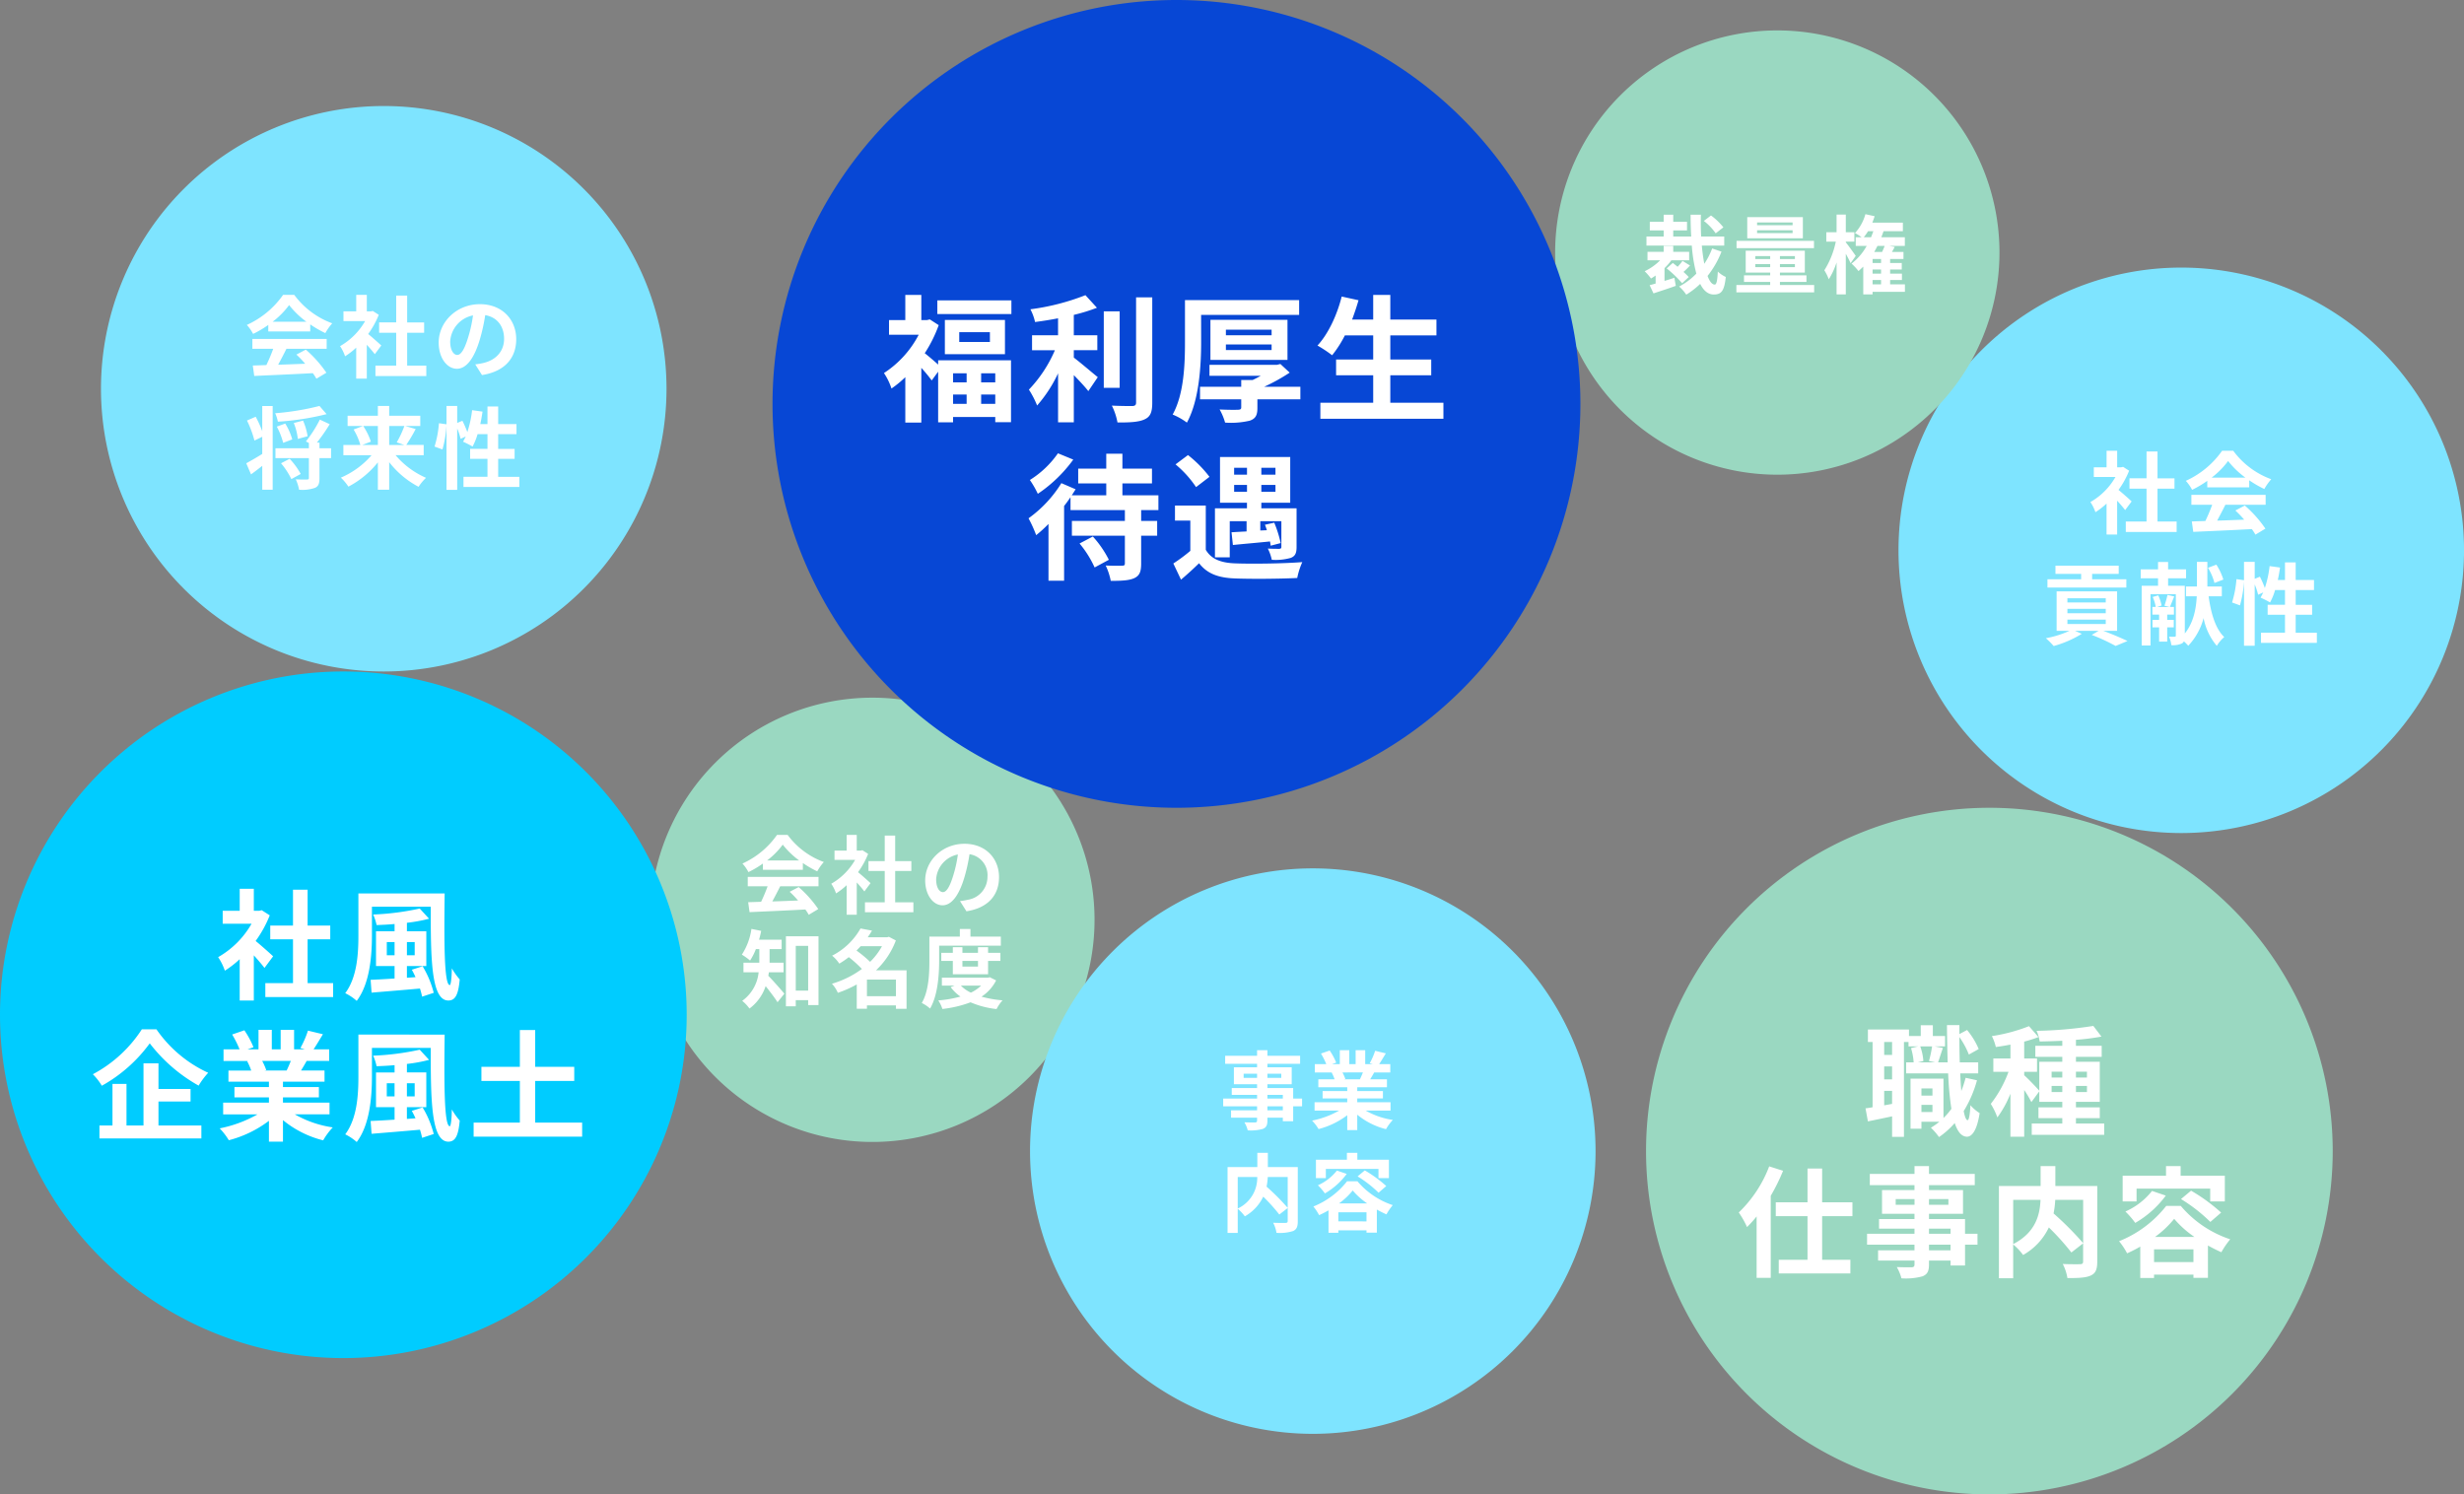
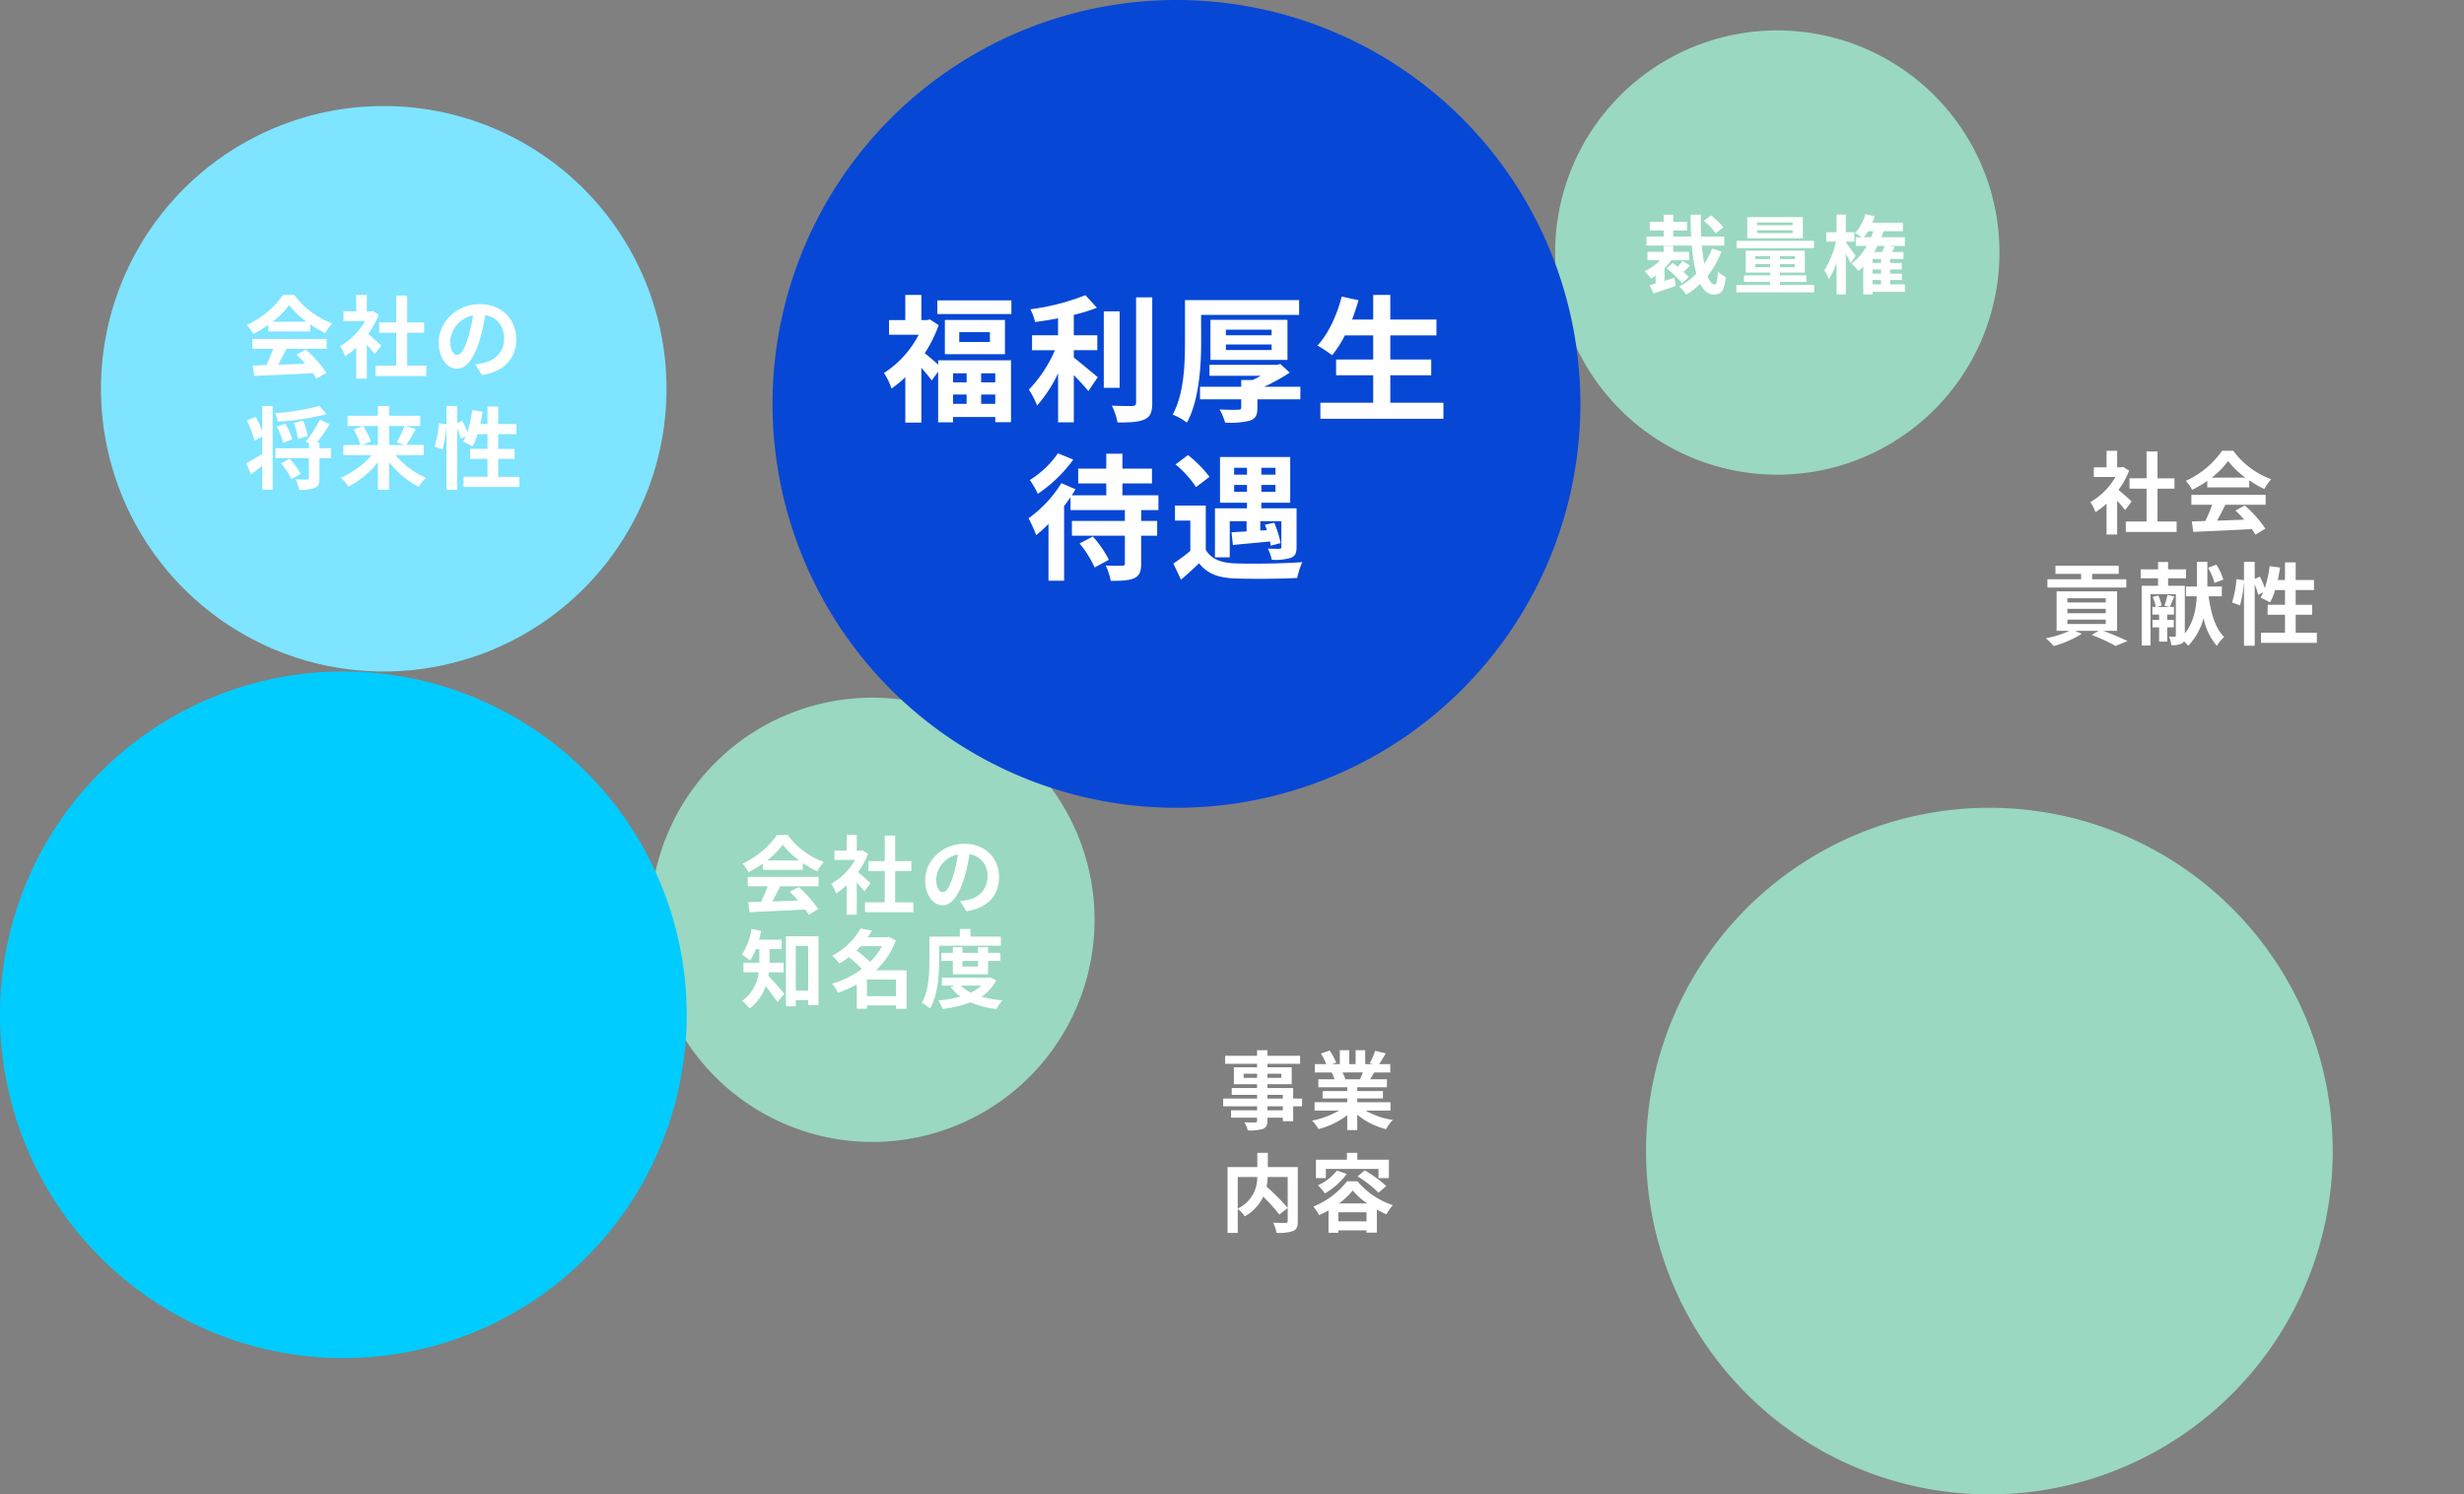
<svg xmlns="http://www.w3.org/2000/svg" width="575.999" height="349.378" viewBox="0 0 575.999 349.378">
  <rect x="0" y="0" width="575.999" height="349.378" fill="#808080" stroke="none" />
  <g transform="translate(-705 -1770.999)">
    <path d="M80.262,0A80.262,80.262,0,1,1,0,80.262,80.262,80.262,0,0,1,80.262,0Z" transform="translate(1089.787 1959.853)" fill="#9ad8c1" />
-     <path d="M-14.868-3.36V-5.04h2.576v1.68Zm2.576-5.516V-7.2h-2.576v-1.68Zm-.084-9.828a28.51,28.51,0,0,1-.728,3.416l1.428.308h-4l1.26-.308a12.477,12.477,0,0,0-.728-3.416Zm-9.352,1.988h-1.848V-19.74h1.848ZM-23.576-4.928V-8.316h1.848v3.052ZM-21.728-11h-1.848v-3.024h1.848Zm17.192-.364a26.429,26.429,0,0,1-1.008,3.08q-.168-1.89-.252-4.116h4.2V-14.98H-5.908c-.056-1.876-.084-3.836-.084-5.908A19.2,19.2,0,0,1-3.78-16.8l2.3-1.288A17.617,17.617,0,0,0-4.2-22.54l-1.792.952v-2.1H-8.9c.028,3.108.084,6.048.168,8.708h-2.24c.308-.9.7-2.156,1.12-3.36l-1.9-.364h2.408V-21.14h-2.856v-2.52h-2.828v2.52H-17.78v-1.512h-9.6v2.912h1.092V-4.48c-.588.112-1.148.2-1.652.252l.56,3.052c1.68-.336,3.668-.756,5.656-1.176V2.436h2.772V-19.74h1.064V-18.7h2.212l-1.624.392a15.039,15.039,0,0,1,.616,3.332h-1.764V-12.4h9.828a74.121,74.121,0,0,0,.756,8.288A15.291,15.291,0,0,1-9.716-1.96v-9.212h-7.7V.532h2.548V-1.092h4.2a16.859,16.859,0,0,1-1.988,1.4,14.964,14.964,0,0,1,1.9,2.184A19.344,19.344,0,0,0-7.084-.784c.672,2.044,1.6,3.164,2.856,3.192.952,0,2.268-.98,2.968-5.516A9.74,9.74,0,0,1-3.416-4.956c-.112,2.212-.336,3.5-.672,3.5-.336-.028-.644-.784-.9-2.128a27.523,27.523,0,0,0,3.108-7.2Zm20.1,3.332V-9.464H18.06v1.428Zm0-4.76H18.06v1.372H15.568Zm8.26,0v1.372H21.252V-12.8Zm0,4.76H21.252V-9.464h2.576ZM21.252-.672v-1.26h5.572v-2.52H21.252V-5.74h5.572v-9.38H21.252v-1.148h6.02v-2.576h-6.02v-1.4A54.8,54.8,0,0,0,27.216-21l-1.9-2.492A95.73,95.73,0,0,1,12.04-22.344a8.77,8.77,0,0,1,.728,2.492c1.68-.028,3.472-.084,5.292-.168v1.176h-6.3v2.576h6.3v1.148H12.684v6.776c-.616-.728-2.8-3-3.528-3.612v-.812h3v-3.108h-3v-3.948a29.2,29.2,0,0,0,3.332-1.064l-2.212-2.548A40.026,40.026,0,0,1,1.6-21.112a11.542,11.542,0,0,1,.924,2.548c1.092-.14,2.24-.336,3.416-.56v3.248h-4v3.108H5.488a27.362,27.362,0,0,1-4.144,7.5A16.529,16.529,0,0,1,2.884-2.1,24.882,24.882,0,0,0,5.936-7.644V2.408h3.22V-8.512a24.535,24.535,0,0,1,1.68,2.828L12.684-8.2V-5.74H18.06v1.288H12.488v2.52H18.06v1.26H10.92V1.96H27.86V-.672ZM-50.456,9.34a29.352,29.352,0,0,1-7.112,10.78,21.1,21.1,0,0,1,1.932,3.416,28.12,28.12,0,0,0,2.24-2.492V35.408h3.3V16.228a45.267,45.267,0,0,0,2.884-5.852ZM-31,20.988V17.74H-38.08v-7.9H-41.5v7.9h-7.42v3.248h7.42V31.18h-6.72v3.192h16.744V31.18H-38.08V20.988Zm22.932,7.98H-13.1V27.652h5.04ZM-13.1,23.9h5.04v1.2H-13.1Zm-7.784-5.572V16.984h4.4v1.344Zm12.32-1.344v1.344H-13.1V16.984Zm6.8,8.12H-4.676V21.66H-13.1V20.428h7.952V14.884H-13.1V13.736h10.7V11.1H-13.1V9.284h-3.388V11.1H-26.936v2.632h10.444v1.148H-24.08v5.544h7.588V21.66H-24.78V23.9h8.288v1.2H-27.58v2.548h11.088v1.316H-25v2.408h8.512v.868c0,.5-.168.672-.7.7-.448,0-2.1,0-3.444-.056a10.265,10.265,0,0,1,1.092,2.632,14.746,14.746,0,0,0,4.956-.476c1.092-.476,1.484-1.148,1.484-2.8v-.868h5.04v1.148h3.388V27.652h2.912Zm24.7-7.924V27.288a73.089,73.089,0,0,0-6.916-6.944,21.22,21.22,0,0,0,.392-3.164Zm-16.352,0h6.384c-.14,3.444-1.092,7.588-6.384,10.332Zm19.656-3.248h-9.8V9.284H12.992v4.648H3.248v21.56H6.58V27.6A13.549,13.549,0,0,1,8.9,30.06a14.534,14.534,0,0,0,6.02-6.44,58.56,58.56,0,0,1,5.264,5.852l2.744-2.128v4.2c0,.5-.168.644-.7.672-.532,0-2.408.028-4.06-.056a10.92,10.92,0,0,1,1.092,3.3c2.492,0,4.284-.056,5.432-.588,1.176-.532,1.54-1.456,1.54-3.248Zm9.184.616H52.64v3h3.416v-6.02H45.724V9.284H42.308v2.24H32.172v6.02H35.42Zm10.388,2.436a37.949,37.949,0,0,1,6.86,5.348l2.52-2.184a41.081,41.081,0,0,0-7.028-5.124Zm-6.776-1.9A16.314,16.314,0,0,1,32.816,19.9a20.283,20.283,0,0,1,2.3,2.66,23.525,23.525,0,0,0,7.14-6.384Zm.7,10.752a23.5,23.5,0,0,0,4.48-4.228,23.722,23.722,0,0,0,4.732,4.228Zm-.224,5.88V28.744H48.72v2.968ZM42.364,18.58a26.514,26.514,0,0,1-11.032,8.26,16.511,16.511,0,0,1,1.876,2.828,28.989,28.989,0,0,0,3.08-1.568v7.336h3.22v-.784H48.72v.756h3.388v-7.56c1.064.588,2.128,1.12,3.136,1.568a19.95,19.95,0,0,1,2.072-3.024A25.744,25.744,0,0,1,45.752,18.58Z" transform="translate(1169.033 2034.345)" fill="#fff" />
    <path d="M66.1,0A66.1,66.1,0,1,1,0,66.1,66.1,66.1,0,0,1,66.1,0Z" transform="translate(728.606 1795.787)" fill="#7ee4ff" />
    <path d="M-25.914-11.487a19.085,19.085,0,0,0,3.843-3.885,20.438,20.438,0,0,0,4.032,3.885ZM-26.943-9.2h9.807v-1.659A25.376,25.376,0,0,0-13.608-8.82a12.944,12.944,0,0,1,1.617-2.289,19.21,19.21,0,0,1-8.883-6.657h-2.6a20.853,20.853,0,0,1-8.484,7.035,9.755,9.755,0,0,1,1.47,2.1,24.247,24.247,0,0,0,3.549-2.1ZM-30.66-5.145h4.872a40.328,40.328,0,0,1-1.6,3.8l-3.171.105.336,2.436c3.57-.168,8.757-.378,13.692-.651a11.133,11.133,0,0,1,.84,1.3L-13.356.441a28.243,28.243,0,0,0-4.809-5.4L-20.37-3.8a25.03,25.03,0,0,1,2.058,2.142c-2.142.084-4.305.168-6.321.231C-24-2.6-23.31-3.906-22.7-5.145h9.408v-2.31H-30.66ZM-.525-5.922c-.441-.42-2.058-1.869-3.066-2.688A20.383,20.383,0,0,0-1.113-13.1l-1.407-.9-.441.1h-.945v-3.864H-6.384V-13.9H-9.366v2.268h5.061a15.686,15.686,0,0,1-5.859,5.859A10.009,10.009,0,0,1-8.988-3.4a17.378,17.378,0,0,0,2.6-2.016V1.827h2.478V-6.09c.714.777,1.428,1.617,1.869,2.2Zm6.048,4.7V-8.9H9.492v-2.415H5.523V-17.6H2.961v6.279h-3.99V-8.9h3.99v7.686H-1.89V1.218H10V-1.218ZM31.017-7.392c0-4.578-3.276-8.19-8.484-8.19-5.439,0-9.639,4.137-9.639,8.988,0,3.549,1.932,6.111,4.263,6.111,2.289,0,4.095-2.6,5.355-6.846a42.469,42.469,0,0,0,1.26-5.691c2.835.483,4.41,2.646,4.41,5.544,0,3.066-2.1,5-4.788,5.628a16.152,16.152,0,0,1-1.953.336l1.575,2.5C28.308.168,31.017-2.961,31.017-7.392Zm-15.435.525a6.61,6.61,0,0,1,5.334-6.09A31.522,31.522,0,0,1,19.8-7.875c-.861,2.835-1.68,4.158-2.562,4.158C16.422-3.717,15.582-4.746,15.582-6.867ZM-28.35,14.114a25.694,25.694,0,0,0-1.533-3.381l-2.037.882A25,25,0,0,1-30.177,16.3l1.827-.882v4.011c-1.407.882-2.814,1.68-3.738,2.184l1.113,2.6c.84-.609,1.743-1.3,2.625-2v5.586h2.436V8.234H-28.35Zm13.377-5.9a61.1,61.1,0,0,1-10.353,1.7,9.02,9.02,0,0,1,.63,1.974,62.125,62.125,0,0,0,11.382-1.764Zm-2.772,7.077a14.67,14.67,0,0,0-1.071-3.654l-2.163.567a13.817,13.817,0,0,1,.945,3.717Zm-3.591.735a14.7,14.7,0,0,0-1.638-3.7l-1.974.714a17.016,17.016,0,0,1,1.491,3.8Zm-2.625,5.586a17.526,17.526,0,0,1,2.415,3.7l2.184-1.2a17.01,17.01,0,0,0-2.583-3.549Zm11.7-3.507h-2.709V16.781h-.609a41.773,41.773,0,0,0,3-4.305l-2.31-1.071a28.9,28.9,0,0,1-3.255,5.1l.693.357V18.1h-7.812v2.31h7.812v4.641c0,.273-.084.336-.441.357s-1.533.021-2.625-.042a9.94,9.94,0,0,1,.777,2.436,9.131,9.131,0,0,0,3.654-.42c.882-.357,1.113-1.029,1.113-2.289V20.414h2.709ZM-1.323,12.9v4.431H-4.956l1.995-.777A14.963,14.963,0,0,0-4.746,12.9Zm6.195,0a23.651,23.651,0,0,1-1.785,3.822l1.764.609H1.323V12.9Zm4.515,6.825V17.327H5.313a38.737,38.737,0,0,0,2.2-3.717L5.1,12.9H8.589V10.5H1.323V8.213H-1.323V10.5H-8.4V12.9h3.57l-2.163.819a14.647,14.647,0,0,1,1.575,3.612H-9.387v2.394h6.594a19.824,19.824,0,0,1-7.182,5.25,11.851,11.851,0,0,1,1.764,2.1A21.791,21.791,0,0,0-1.323,21.4v6.4H1.323V21.359A21.234,21.234,0,0,0,8.19,27.113a11.722,11.722,0,0,1,1.743-2.1,19.471,19.471,0,0,1-7.119-5.292ZM26.8,24.782v-4.2h3.843V18.251H26.8V14.807H31.08V12.455H26.8V8.339H24.3v4.116h-1.68c.21-.945.378-1.932.525-2.919L20.706,9.2a25.416,25.416,0,0,1-1.113,5.124,24.078,24.078,0,0,0-1.155-2.646l-1.218.5V8.213h-2.5V12.5l-1.764-.252a24.958,24.958,0,0,1-1.029,5.46l1.848.672a26.762,26.762,0,0,0,.945-5.565V27.827h2.5V13.484a14.6,14.6,0,0,1,.8,2.415l1.2-.546c-.21.441-.42.84-.63,1.218A22.083,22.083,0,0,1,20.811,17.7a14.345,14.345,0,0,0,1.176-2.9H24.3v3.444H20.244v2.331H24.3v4.2H18.69v2.373H31.752V24.782Z" transform="translate(794.656 1857.696)" fill="#fff" />
-     <path d="M66.1,0A66.1,66.1,0,1,1,0,66.1,66.1,66.1,0,0,1,66.1,0Z" transform="translate(1148.803 1833.558)" fill="#7ee4ff" />
    <path d="M-11.55-5.922c-.441-.42-2.058-1.869-3.066-2.688A20.383,20.383,0,0,0-12.138-13.1l-1.407-.9-.441.1h-.945v-3.864h-2.478V-13.9h-2.982v2.268h5.061a15.686,15.686,0,0,1-5.859,5.859A10.009,10.009,0,0,1-20.013-3.4a17.378,17.378,0,0,0,2.6-2.016V1.827h2.478V-6.09c.714.777,1.428,1.617,1.869,2.2Zm6.048,4.7V-8.9h3.969v-2.415H-5.5V-17.6H-8.064v6.279h-3.99V-8.9h3.99v7.686h-4.851V1.218H-1.029V-1.218ZM7.161-11.487A19.085,19.085,0,0,0,11-15.372a20.438,20.438,0,0,0,4.032,3.885ZM6.132-9.2h9.807v-1.659A25.376,25.376,0,0,0,19.467-8.82a12.944,12.944,0,0,1,1.617-2.289A19.21,19.21,0,0,1,12.2-17.766H9.6a20.853,20.853,0,0,1-8.484,7.035,9.756,9.756,0,0,1,1.47,2.1,24.247,24.247,0,0,0,3.549-2.1ZM2.415-5.145H7.287a40.328,40.328,0,0,1-1.6,3.8L2.52-1.239,2.856,1.2c3.57-.168,8.757-.378,13.692-.651a11.133,11.133,0,0,1,.84,1.3L19.719.441a28.243,28.243,0,0,0-4.809-5.4L12.7-3.8a25.03,25.03,0,0,1,2.058,2.142c-2.142.084-4.3.168-6.321.231.63-1.176,1.323-2.478,1.932-3.717h9.408v-2.31H2.415Zm-15.2,17.432h-8v-1.26h6.216V9.095H-29.358v1.932h6.006v1.26h-7.875v1.932h18.438Zm-13.776,9.429H-17.6v1.029h-8.967Zm0-2.52H-17.6v1.029h-8.967Zm0-2.478H-17.6V17.7h-8.967Zm11.613,7.623V15.1H-29.085v9.24h3A23.369,23.369,0,0,1-31.6,26.063a18.753,18.753,0,0,1,1.827,1.827A25.335,25.335,0,0,0-23.2,25.034l-1.575-.693h5.5l-1.6.945a45.678,45.678,0,0,1,5.586,2.583l2.772-1.155c-1.365-.651-3.591-1.617-5.649-2.373ZM9.891,12.35A13.975,13.975,0,0,0,8.253,8.864L6.3,9.6a13.119,13.119,0,0,1,1.512,3.549ZM-1.7,23.522V21.779H-3.234V20.54h1.575V18.755H-2.6c.273-.63.63-1.554,1.008-2.457l-1.575-.357a24.009,24.009,0,0,1-.714,2.52l1.2.294h-2.9l1.029-.336a9.759,9.759,0,0,0-.777-2.373l-1.3.378a9.177,9.177,0,0,1,.714,2.331H-6.7V20.54h1.575v1.239H-6.678v1.743h1.554v3.339h1.89V23.522ZM9.534,16.256V13.967H6.153V8.213H3.717v5.754H1.155v2.289h2.52c-.147,2.793-.693,6.09-2.793,8.694V13.8H-3.024V12.056h4.2v-2.1h-4.2V8.234H-5.376V9.956H-9.429v2.1h4.053V13.8H-9.2V27.764H-7.14V15.773h5.922v9.66c0,.21-.063.273-.252.273-.21.021-.8.021-1.344,0a6.586,6.586,0,0,1,.546,1.974A4.937,4.937,0,0,0,.168,27.3a1.167,1.167,0,0,0,.5-.5A9.059,9.059,0,0,1,1.68,27.827a14.818,14.818,0,0,0,3.591-6.468,14.193,14.193,0,0,0,3.087,6.489A8.313,8.313,0,0,1,10.1,25.79c-2.058-1.932-3.108-5.544-3.654-9.534ZM26.8,24.782v-4.2h3.843V18.251H26.8V14.807H31.08V12.455H26.8V8.339H24.3v4.116h-1.68c.21-.945.378-1.932.525-2.919L20.706,9.2a25.416,25.416,0,0,1-1.113,5.124,24.078,24.078,0,0,0-1.155-2.646l-1.218.5V8.213h-2.5V12.5l-1.764-.252a24.958,24.958,0,0,1-1.029,5.46l1.848.672a26.762,26.762,0,0,0,.945-5.565V27.827h2.5V13.484a14.6,14.6,0,0,1,.8,2.415l1.2-.546c-.21.441-.42.84-.63,1.218A22.083,22.083,0,0,1,20.811,17.7a14.345,14.345,0,0,0,1.176-2.9H24.3v3.444H20.244v2.331H24.3v4.2H18.69v2.373H31.752V24.782Z" transform="translate(1214.853 1894.147)" fill="#fff" />
    <path d="M51.934,0A51.934,51.934,0,1,1,0,51.934,51.934,51.934,0,0,1,51.934,0Z" transform="translate(857 1934.11)" fill="#9ad8c1" />
    <path d="M-24.68-10.94a18.176,18.176,0,0,0,3.66-3.7,19.465,19.465,0,0,0,3.84,3.7Zm-.98,2.18h9.34v-1.58A24.168,24.168,0,0,0-12.96-8.4a12.327,12.327,0,0,1,1.54-2.18,18.3,18.3,0,0,1-8.46-6.34h-2.48a19.86,19.86,0,0,1-8.08,6.7,9.291,9.291,0,0,1,1.4,2,23.092,23.092,0,0,0,3.38-2ZM-29.2-4.9h4.64a38.407,38.407,0,0,1-1.52,3.62l-3.02.1.32,2.32c3.4-.16,8.34-.36,13.04-.62a10.6,10.6,0,0,1,.8,1.24L-12.72.42A26.9,26.9,0,0,0-17.3-4.72l-2.1,1.1a23.838,23.838,0,0,1,1.96,2.04c-2.04.08-4.1.16-6.02.22.6-1.12,1.26-2.36,1.84-3.54h8.96V-7.1H-29.2ZM-.5-5.64c-.42-.4-1.96-1.78-2.92-2.56a19.412,19.412,0,0,0,2.36-4.28l-1.34-.86-.42.1h-.9v-3.68H-6.08v3.68H-8.92v2.16H-4.1A14.939,14.939,0,0,1-9.68-5.5,9.532,9.532,0,0,1-8.56-3.24,16.55,16.55,0,0,0-6.08-5.16v6.9h2.36V-5.8c.68.74,1.36,1.54,1.78,2.1ZM5.26-1.16V-8.48H9.04v-2.3H5.26v-5.98H2.82v5.98H-.98v2.3h3.8v7.32H-1.8V1.16H9.52V-1.16ZM29.54-7.04c0-4.36-3.12-7.8-8.08-7.8-5.18,0-9.18,3.94-9.18,8.56,0,3.38,1.84,5.82,4.06,5.82,2.18,0,3.9-2.48,5.1-6.52a40.447,40.447,0,0,0,1.2-5.42,4.944,4.944,0,0,1,4.2,5.28,5.427,5.427,0,0,1-4.56,5.36,15.383,15.383,0,0,1-1.86.32L21.92.94C26.96.16,29.54-2.82,29.54-7.04Zm-14.7.5a6.3,6.3,0,0,1,5.08-5.8A30.02,30.02,0,0,1,18.86-7.5c-.82,2.7-1.6,3.96-2.44,3.96C15.64-3.54,14.84-4.52,14.84-6.54ZM-20.82,15.2V12.96H-24.1V9.78h2.82V7.58h-5.28c.2-.68.36-1.36.5-2.06l-2.28-.46a14.9,14.9,0,0,1-2.24,6.02,13.378,13.378,0,0,1,1.92,1.38A13.95,13.95,0,0,0-27.3,9.78h.8v3.18h-3.7V15.2h3.54a9.342,9.342,0,0,1-3.84,6.68,9.044,9.044,0,0,1,1.7,1.8,10.677,10.677,0,0,0,3.78-5.24c.98,1.22,2.12,2.72,2.78,3.76l1.6-2c-.56-.66-2.72-3.16-3.76-4.18.06-.26.1-.54.14-.82Zm2.84,4.28V9.02h2.9V19.48Zm-2.3-12.7V23.16h2.3V21.72h2.9v1.14h2.42V6.78ZM-1.34,20.8V16.9H5.44v3.9ZM2.18,9.1A15.675,15.675,0,0,1-.6,12.76a28.2,28.2,0,0,0-3.18-2.64c.34-.34.66-.68.98-1.02Zm5.74,5.64H.78A18.515,18.515,0,0,0,5.42,7.76L3.78,6.9l-.4.12H-1.16c.36-.52.7-1.04,1-1.56l-2.68-.5a15.977,15.977,0,0,1-6.64,6.36A8.284,8.284,0,0,1-7.8,13.18a20.585,20.585,0,0,0,2.22-1.52,27.781,27.781,0,0,1,3.06,2.76,22.235,22.235,0,0,1-7,3.46A7.6,7.6,0,0,1-8.14,20a25.64,25.64,0,0,0,4.42-1.96v5.68h2.38v-.78H5.44v.8H7.92Zm7.62-5.76H29.96V6.86h-7.1V5.08H20.38V6.86H13.26v5.6c0,2.92-.12,7.08-1.78,9.92a8.66,8.66,0,0,1,1.94,1.3c1.82-3.08,2.12-7.98,2.12-11.22Zm9.08,3.56v1.32H20.98V12.54Zm2.36,3.12V12.54h2.88V10.66H26.98V9.34H24.62v1.32H20.98V9.34H18.74v1.32h-2.7v1.88h2.7v3.12Zm-1.62,2.66a9.085,9.085,0,0,1-2.4,1.64,7.993,7.993,0,0,1-2.34-1.64Zm2.02-1.96-.42.1H16.18v1.86h2.98l-.94.34a10.1,10.1,0,0,0,2.3,2.22,27.135,27.135,0,0,1-5.18.9,8.02,8.02,0,0,1,.96,2,27.106,27.106,0,0,0,6.58-1.56,21.12,21.12,0,0,0,6.08,1.58,9.474,9.474,0,0,1,1.4-2.04,26.435,26.435,0,0,1-4.92-.86,9.808,9.808,0,0,0,3.42-3.8Z" transform="translate(909 1983.11)" fill="#fff" />
    <path d="M51.934,0A51.934,51.934,0,1,1,0,51.934,51.934,51.934,0,0,1,51.934,0Z" transform="translate(1068.541 1778.11)" fill="#9ad8c1" />
    <path d="M-12.1-13.96A14.9,14.9,0,0,0-15-16.74l-1.66,1.28a13.178,13.178,0,0,1,2.76,2.9ZM-25.86-4.42a13.691,13.691,0,0,0,1.6-1.84h4.16V-8.24h-3.72V-9.62h-2.24v1.38h-3.78v1.98h2.96A12.792,12.792,0,0,1-30.5-3.7,14.52,14.52,0,0,1-29.02-2a10.971,10.971,0,0,0,1.08-.7V-.82c-.5.14-.98.28-1.4.38l.9,1.92C-26.92.98-25,.36-23.22-.28l-.34-1.88c-.78.24-1.56.5-2.3.72Zm5.66,2.08c-.3-.34-.74-.76-1.22-1.2.5-.44,1.04-.98,1.52-1.5l-1.76-1.08A9.653,9.653,0,0,1-22.8-4.74c-.38-.32-.78-.62-1.12-.9l-1.44,1.28A27.711,27.711,0,0,1-21.74-.9Zm5.48-6.68a17.283,17.283,0,0,1-1.84,3.58c-.24-1.26-.44-2.7-.58-4.26h5.24v-2.12h-5.4c-.08-1.64-.1-3.36-.06-5.1h-2.4c0,1.72.04,3.44.14,5.1h-4.2v-1.42h3.22v-2.02h-3.22v-1.66h-2.24v1.66H-29.3v2.02h3.24v1.42h-4.02V-9.7h10.6a35.421,35.421,0,0,0,1.06,6.56A15.94,15.94,0,0,1-22.44-.12a9.206,9.206,0,0,1,1.66,1.9A18.923,18.923,0,0,0-17.52-.74c.78,1.56,1.82,2.48,3.18,2.48,1.76,0,2.46-.82,2.8-4.1A6.8,6.8,0,0,1-13.4-3.62c-.1,2.18-.32,3.04-.72,3.04-.64,0-1.2-.74-1.68-2.02a21.607,21.607,0,0,0,3.26-5.68Zm18.8-5.44h-8.3v-.64h8.3Zm0,1.84h-8.3v-.66h8.3Zm2.4-3.72h-13v4.94h13Zm2.6,5.54H-9.02v1.7H9.08ZM-4.64-4.66v-.7h3.48v.7Zm0-2.58h3.48v.7H-4.64Zm9.26.7H1.12v-.7h3.5Zm0,1.88H1.12v-.7h3.5ZM1.12-.48V-1.2h6.2V-2.74H1.12v-.64H6.94V-8.5H-6.88v5.12h5.72v.64H-7.28V-1.2h6.12v.72h-7.9V1.24H9.12V-.48Zm17.72-6.8c-.32-.5-1.7-2.4-2.32-3.18v-.16h2v-2.2h-2v-4.12H14.36v4.12h-2.4v2.2h2.22a20,20,0,0,1-2.68,6.7,11.411,11.411,0,0,1,1.04,2.1,16.872,16.872,0,0,0,1.82-3.94V1.72h2.16v-9.5c.44.8.88,1.64,1.12,2.2Zm3.94,5.64h1.98v1H22.78ZM25.6-9.62c-.16.44-.38.94-.6,1.42H23.16c.26-.46.52-.94.76-1.42Zm-4.88-2.02a13.6,13.6,0,0,0,1-1.42h1.24c-.18.48-.36.96-.54,1.42Zm4.04,6.02H22.78v-.94h1.98Zm0,2.48H22.78V-4.1h1.98Zm5.58,2.5H26.88v-1h2.76v-1.5H26.88V-4.1H29.6V-5.62H26.88v-.94H30V-8.2H27.3c.22-.38.44-.78.66-1.18L26.7-9.62h3.62v-2.02h-5.5c.18-.46.36-.94.52-1.42h4.52v-2H22.72q.3-.75.54-1.5l-2.16-.48a10.688,10.688,0,0,1-2.44,4.42,11.627,11.627,0,0,1,1.56.98H18.84v2.02H21.4a13.312,13.312,0,0,1-3.54,4.14,13.07,13.07,0,0,1,1.62,1.74c.38-.32.76-.68,1.12-1.04v6.5h2.18v-.6h7.56Z" transform="translate(1119.967 1838.11)" fill="#fff" />
    <path d="M94.426,0A94.426,94.426,0,1,1,0,94.426,94.426,94.426,0,0,1,94.426,0Z" transform="translate(885.59 1770.999)" fill="#0747d5" />
    <path d="M-46.592-8.736v2.112H-49.76V-8.736ZM-39.9-6.624h-3.3V-8.736h3.3ZM-43.2-1.6V-3.776h3.3V-1.6Zm-6.56-2.176h3.168V-1.6H-49.76Zm-3.488-7.008c-.9-.8-2.272-1.984-3.136-2.656A31.37,31.37,0,0,0-53.12-20l-2.08-1.344-.672.16h-1.312v-5.888h-3.744v5.888h-3.808v3.424h6.944A23.746,23.746,0,0,1-65.92-8.8a14.615,14.615,0,0,1,1.76,3.616A24.049,24.049,0,0,0-60.928-7.84V2.784h3.744v-12.8a36.293,36.293,0,0,1,2.432,2.944l1.5-2.048V2.72h3.488V1.472H-39.9V2.688h3.68V-11.776H-53.248Zm12.1-5.28H-48.32v-2.3h7.168ZM-51.68-21.216v8h14.048v-8Zm-1.76-4.576v3.2h17.312v-3.2Zm31.9,11.648h5.5v-3.488h-5.5V-22.4a41.6,41.6,0,0,0,5.408-1.664l-2.688-2.944a54.04,54.04,0,0,1-12.864,3.3,11.94,11.94,0,0,1,1.088,2.976c1.728-.224,3.552-.512,5.376-.864v3.968H-31.3v3.488h5.344a31,31,0,0,1-6.08,9.216,21.417,21.417,0,0,1,1.92,3.712,31.836,31.836,0,0,0,4.9-7.52V2.72h3.68V-8.32c1.28,1.312,2.624,2.752,3.392,3.744l2.208-3.264c-.864-.672-4.032-3.392-5.6-4.576Zm10.72-9.088h-3.712V-5.344h3.712Zm3.84-3.264V-1.888c0,.576-.256.768-.864.8-.672,0-2.72,0-4.8-.1a14.6,14.6,0,0,1,1.312,3.936c2.912.032,5.056-.1,6.368-.736C-3.648,1.408-3.2.352-3.2-1.856V-26.5Zm15.2,4.1H31.136v-3.456H4.448v9.792c0,5.024-.192,12.128-2.88,16.96A15.433,15.433,0,0,1,4.9,2.784c2.88-5.216,3.328-13.376,3.328-18.848Zm5.792,6.912H24.7v1.312H14.016Zm0-3.456H24.7v1.312H14.016Zm14.4,7.072v-9.376H10.4v9.376ZM31.424-5.6H22.976a43.624,43.624,0,0,0,5.952-3.3l-2.176-2.016-.8.192H10.176v2.56h12c-.608.352-1.28.7-1.92.992H17.6V-5.6H7.968v2.944H17.6V-.8c0,.416-.16.544-.7.576s-2.656.032-4.352-.064a13.563,13.563,0,0,1,1.28,3.072,19.3,19.3,0,0,0,5.76-.448c1.376-.48,1.792-1.28,1.792-2.976V-2.656H31.424ZM52.448-1.856V-8.288h9.568v-3.68H52.448V-17.6H63.232v-3.712H52.448v-5.76h-4v5.76H43.52c.544-1.472,1.056-2.976,1.5-4.512l-3.936-.864C40-22.336,37.92-17.92,35.424-15.232a30.26,30.26,0,0,1,3.424,2.272,26.374,26.374,0,0,0,2.976-4.64h6.624v5.632H39.776v3.68h8.672v6.432H36.1V1.888H64.864V-1.856ZM-25.248,9.96a22.339,22.339,0,0,1-6.56,6.24,22.062,22.062,0,0,1,1.856,3.232,32.8,32.8,0,0,0,8.288-8Zm5.056,21.088a24.64,24.64,0,0,1,3.52,5.6l3.328-1.792a24.414,24.414,0,0,0-3.744-5.44ZM-1.76,23.24V19.784h-8.416V17h6.912V13.544h-6.912V10.056h-3.776v3.488h-6.56V17h6.56v2.784h-8.064c.32-.48.608-.96.9-1.408l-3.328-1.44a28.613,28.613,0,0,1-7.68,8.224A30.21,30.21,0,0,1-30.336,29.1a30.564,30.564,0,0,0,2.88-2.624v13.28h3.648V22.28c.544-.672,1.024-1.376,1.5-2.048V23.24H-9.6v2.528H-21.984v3.456H-9.6v6.464c0,.448-.16.544-.64.544-.512.032-2.272.032-3.84-.032A15.185,15.185,0,0,1-12.9,39.784c2.4,0,4.192-.064,5.44-.608,1.28-.576,1.664-1.5,1.664-3.424V29.224h3.744V25.768H-5.792V23.24Zm17.7-4.288v-1.6h3.008v1.6Zm0-5.6h3.008v1.6H15.936Zm9.664,1.6H22.3v-1.6h3.3Zm0,4H22.3v-1.6h3.3Zm-10.688,6.88h3.936v2.4c-1.312.064-2.5.128-3.52.192l.32,2.976c2.464-.256,5.568-.512,8.672-.832.064.352.128.7.16.992l2.336-.608a27.671,27.671,0,0,0-1.5-4.768l-2.176.48a11.94,11.94,0,0,1,.448,1.28l-1.536.064V25.832h4.928v6.016c0,.32-.128.416-.512.448-.352,0-1.6,0-2.656-.064a10.663,10.663,0,0,1,.928,2.624,12.853,12.853,0,0,0,4.448-.448c1.024-.416,1.344-1.088,1.344-2.56V22.824H22.3V21.512h6.752V10.824H12.64V21.512h6.3v1.312H11.456V34.28h3.456ZM10.176,15.464a27.808,27.808,0,0,0-5.024-5.088L2.24,12.552a24.936,24.936,0,0,1,4.8,5.312Zm-.864,6.72h-7.2V25.7H5.7v7.072A38.349,38.349,0,0,1,1.728,35.72L3.52,39.5c1.632-1.376,2.944-2.592,4.224-3.84,1.92,2.464,4.48,3.392,8.288,3.552,3.9.16,10.688.1,14.656-.1A17.35,17.35,0,0,1,31.872,35.4c-4.416.352-11.968.448-15.808.288-3.264-.128-5.5-1.024-6.752-3.168Z" transform="translate(977.558 1867.016)" fill="#fff" />
    <path d="M80.262,0A80.262,80.262,0,1,1,0,80.262,80.262,80.262,0,0,1,80.262,0Z" transform="translate(705 1927.982)" fill="#0cf" />
-     <path d="M-15.4-7.9c-.588-.56-2.744-2.492-4.088-3.584a27.177,27.177,0,0,0,3.3-5.992l-1.876-1.2-.588.14h-1.26v-5.152h-3.3v5.152h-3.976v3.024h6.748A20.915,20.915,0,0,1-28.252-7.7a13.346,13.346,0,0,1,1.568,3.164,23.17,23.17,0,0,0,3.472-2.688v9.66h3.3V-8.12c.952,1.036,1.9,2.156,2.492,2.94Zm8.064,6.272V-11.872h5.292v-3.22H-7.336v-8.372h-3.416v8.372h-5.32v3.22h5.32V-1.624H-17.22V1.624H-1.372V-1.624ZM11.172-8.148v-3.08h1.82v3.08Zm6.524-3.08v3.08h-1.82v-3.08ZM17.024-4.76c.308.532.588,1.12.868,1.736l-2.016.14V-5.628h4.536v-8.12H15.876v-1.988a35.733,35.733,0,0,0,5.18-.952l-2.184-2.38a60.932,60.932,0,0,1-10.892,1.4A11.546,11.546,0,0,1,8.792-15.2c1.344-.056,2.772-.112,4.2-.252v1.708H8.652v8.12h4.34v2.912c-2.128.14-4.06.252-5.6.308l.224,3C10.7.336,14.868,0,18.928-.364a17.793,17.793,0,0,1,.5,1.9l2.716-.9a22.9,22.9,0,0,0-2.6-6.216ZM4.536-22.6v9.744c0,4.2-.252,9.8-3.08,13.58A11.843,11.843,0,0,1,4.144,2.52C7.252-1.568,7.7-8.2,7.7-12.852v-6.636H21.448c0,11.928.056,21.924,4.116,21.924,1.708,0,2.352-1.54,2.66-4.928a16.366,16.366,0,0,1-1.848-2.6c-.028,2.212-.224,3.92-.476,3.92-1.344,0-1.344-10.416-1.2-21.42ZM-46.088,9.172a30.873,30.873,0,0,1-11.452,10.5,14.03,14.03,0,0,1,2.1,2.688,34.691,34.691,0,0,0,11.2-9.912,37.479,37.479,0,0,0,11.424,9.884,18.158,18.158,0,0,1,2.24-3,29.769,29.769,0,0,1-12.1-10.164ZM-42.2,26.056h7.5v-2.94h-7.5V17.124h-3.5V31.656h-3.976V21.94h-3.276v9.716H-56V34.68h23.828V31.656H-42.2Zm30.94-9.492c-.308.756-.644,1.568-.98,2.24h-5.236L-17,18.72a15.042,15.042,0,0,0-.952-2.156Zm9.044,12.488V26.308H-13.1V25.076h8.4V22.668h-8.4v-1.26h9.716V18.8H-8.876c.42-.672.868-1.428,1.316-2.24H-2.3V13.848h-3.64c.644-.98,1.4-2.24,2.184-3.528l-3.5-.84a22.555,22.555,0,0,1-1.764,4.06l1.008.308H-10.5V9.284h-3.136v4.564h-2.072V9.284h-3.108v4.564h-2.548l1.372-.5A21.187,21.187,0,0,0-22.12,9.4l-2.856.98a25.1,25.1,0,0,1,1.736,3.472h-3.752v2.716h5.852l-.336.056a12.582,12.582,0,0,1,.952,2.184h-5.32v2.6h9.464v1.26h-8.064v2.408h8.064v1.232h-10.7v2.744h8.036a29.417,29.417,0,0,1-8.848,3.276A15.531,15.531,0,0,1-25.76,35.1a26.56,26.56,0,0,0,9.38-4.536v4.872H-13.1V30.4A23.9,23.9,0,0,0-3.7,35.128,15.663,15.663,0,0,1-1.456,32.1a25.015,25.015,0,0,1-8.876-3.052Zm13.384-4.2v-3.08h1.82v3.08Zm6.524-3.08v3.08h-1.82v-3.08Zm-.672,6.468c.308.532.588,1.12.868,1.736l-2.016.14V27.372h4.536v-8.12H15.876V17.264a35.733,35.733,0,0,0,5.18-.952l-2.184-2.38a60.932,60.932,0,0,1-10.892,1.4A11.546,11.546,0,0,1,8.792,17.8c1.344-.056,2.772-.112,4.2-.252v1.708H8.652v8.12h4.34v2.912c-2.128.14-4.06.252-5.6.308l.224,3c3.08-.252,7.252-.588,11.312-.952a17.793,17.793,0,0,1,.5,1.9l2.716-.9a22.9,22.9,0,0,0-2.6-6.216ZM4.536,10.4v9.744c0,4.2-.252,9.8-3.08,13.58A11.843,11.843,0,0,1,4.144,35.52C7.252,31.432,7.7,24.8,7.7,20.148V13.512H21.448c0,11.928.056,21.924,4.116,21.924,1.708,0,2.352-1.54,2.66-4.928a16.366,16.366,0,0,1-1.848-2.6c-.028,2.212-.224,3.92-.476,3.92-1.344,0-1.344-10.416-1.2-21.42Zm41.328,20.58V21.24h9.128v-3.3H45.864V9.34H42.28v8.6H33.292v3.3H42.28v9.744H31.472V34.26H56.84V30.984Z" transform="translate(784.246 2002.475)" fill="#fff" />
-     <path d="M66.1,0A66.1,66.1,0,1,1,0,66.1,66.1,66.1,0,0,1,66.1,0Z" transform="translate(945.787 1974.017)" fill="#7ee4ff" />
    <path d="M-5.76-2.88h-3.6v-.94h3.6ZM-9.36-6.5h3.6v.86h-3.6Zm-5.56-3.98v-.96h3.14v.96Zm8.8-.96v.96H-9.36v-.96Zm4.86,5.8H-3.34V-8.1H-9.36v-.88h5.68v-3.96H-9.36v-.82h7.64v-1.88H-9.36v-1.3h-2.42v1.3h-7.46v1.88h7.46v.82H-17.2v3.96h5.42v.88H-17.7v1.6h5.92v.86H-19.7v1.82h7.92v.94h-6.08v1.72h6.08v.62c0,.36-.12.48-.5.5-.32,0-1.5,0-2.46-.04a7.332,7.332,0,0,1,.78,1.88,10.533,10.533,0,0,0,3.54-.34c.78-.34,1.06-.82,1.06-2v-.62h3.6v.82h2.42V-3.82h2.08Zm14.22-6.1c-.22.54-.46,1.12-.7,1.6H8.52l.34-.06a10.744,10.744,0,0,0-.68-1.54Zm6.46,8.92V-4.78H11.64v-.88h6V-7.38h-6v-.9h6.94v-1.86H14.66c.3-.48.62-1.02.94-1.6h3.76v-1.94h-2.6c.46-.7,1-1.6,1.56-2.52l-2.5-.6a16.111,16.111,0,0,1-1.26,2.9l.72.22H13.5v-3.26H11.26v3.26H9.78v-3.26H7.56v3.26H5.74l.98-.36A15.134,15.134,0,0,0,5.2-16.86l-2.04.7A17.927,17.927,0,0,1,4.4-13.68H1.72v1.94H5.9l-.24.04a8.987,8.987,0,0,1,.68,1.56H2.54v1.86H9.3v.9H3.54v1.72H9.3v.88H1.66v1.96H7.4A21.012,21.012,0,0,1,1.08-.48,11.094,11.094,0,0,1,2.6,1.5,18.972,18.972,0,0,0,9.3-1.74V1.74h2.34v-3.6a17.072,17.072,0,0,0,6.72,3.38,11.188,11.188,0,0,1,1.6-2.16,17.868,17.868,0,0,1-6.34-2.18ZM-4.62,12.7v7.22a52.206,52.206,0,0,0-4.94-4.96,15.157,15.157,0,0,0,.28-2.26Zm-11.68,0h4.56a7.923,7.923,0,0,1-4.56,7.38Zm14.04-2.32h-7V7.06h-2.46v3.32h-6.96v15.4h2.38V20.14a9.678,9.678,0,0,1,1.66,1.76,10.381,10.381,0,0,0,4.3-4.6,41.829,41.829,0,0,1,3.76,4.18l1.96-1.52v3c0,.36-.12.46-.5.48-.38,0-1.72.02-2.9-.04a7.8,7.8,0,0,1,.78,2.36,10.323,10.323,0,0,0,3.88-.42c.84-.38,1.1-1.04,1.1-2.32Zm6.56.44H16.6v2.14h2.44V8.66H11.66V7.06H9.22v1.6H1.98v4.3H4.3Zm7.42,1.74a27.107,27.107,0,0,1,4.9,3.82l1.8-1.56a29.344,29.344,0,0,0-5.02-3.66ZM6.88,11.2a11.653,11.653,0,0,1-4.44,3.44,14.488,14.488,0,0,1,1.64,1.9,16.8,16.8,0,0,0,5.1-4.56Zm.5,7.68a16.782,16.782,0,0,0,3.2-3.02,16.944,16.944,0,0,0,3.38,3.02Zm-.16,4.2V20.96H13.8v2.12ZM9.26,13.7a18.939,18.939,0,0,1-7.88,5.9,11.793,11.793,0,0,1,1.34,2.02,20.706,20.706,0,0,0,2.2-1.12v5.24h2.3v-.56H13.8v.54h2.42v-5.4c.76.42,1.52.8,2.24,1.12a14.25,14.25,0,0,1,1.48-2.16,18.388,18.388,0,0,1-8.26-5.58Z" transform="translate(1010.64 2033.468)" fill="#fff" />
  </g>
</svg>